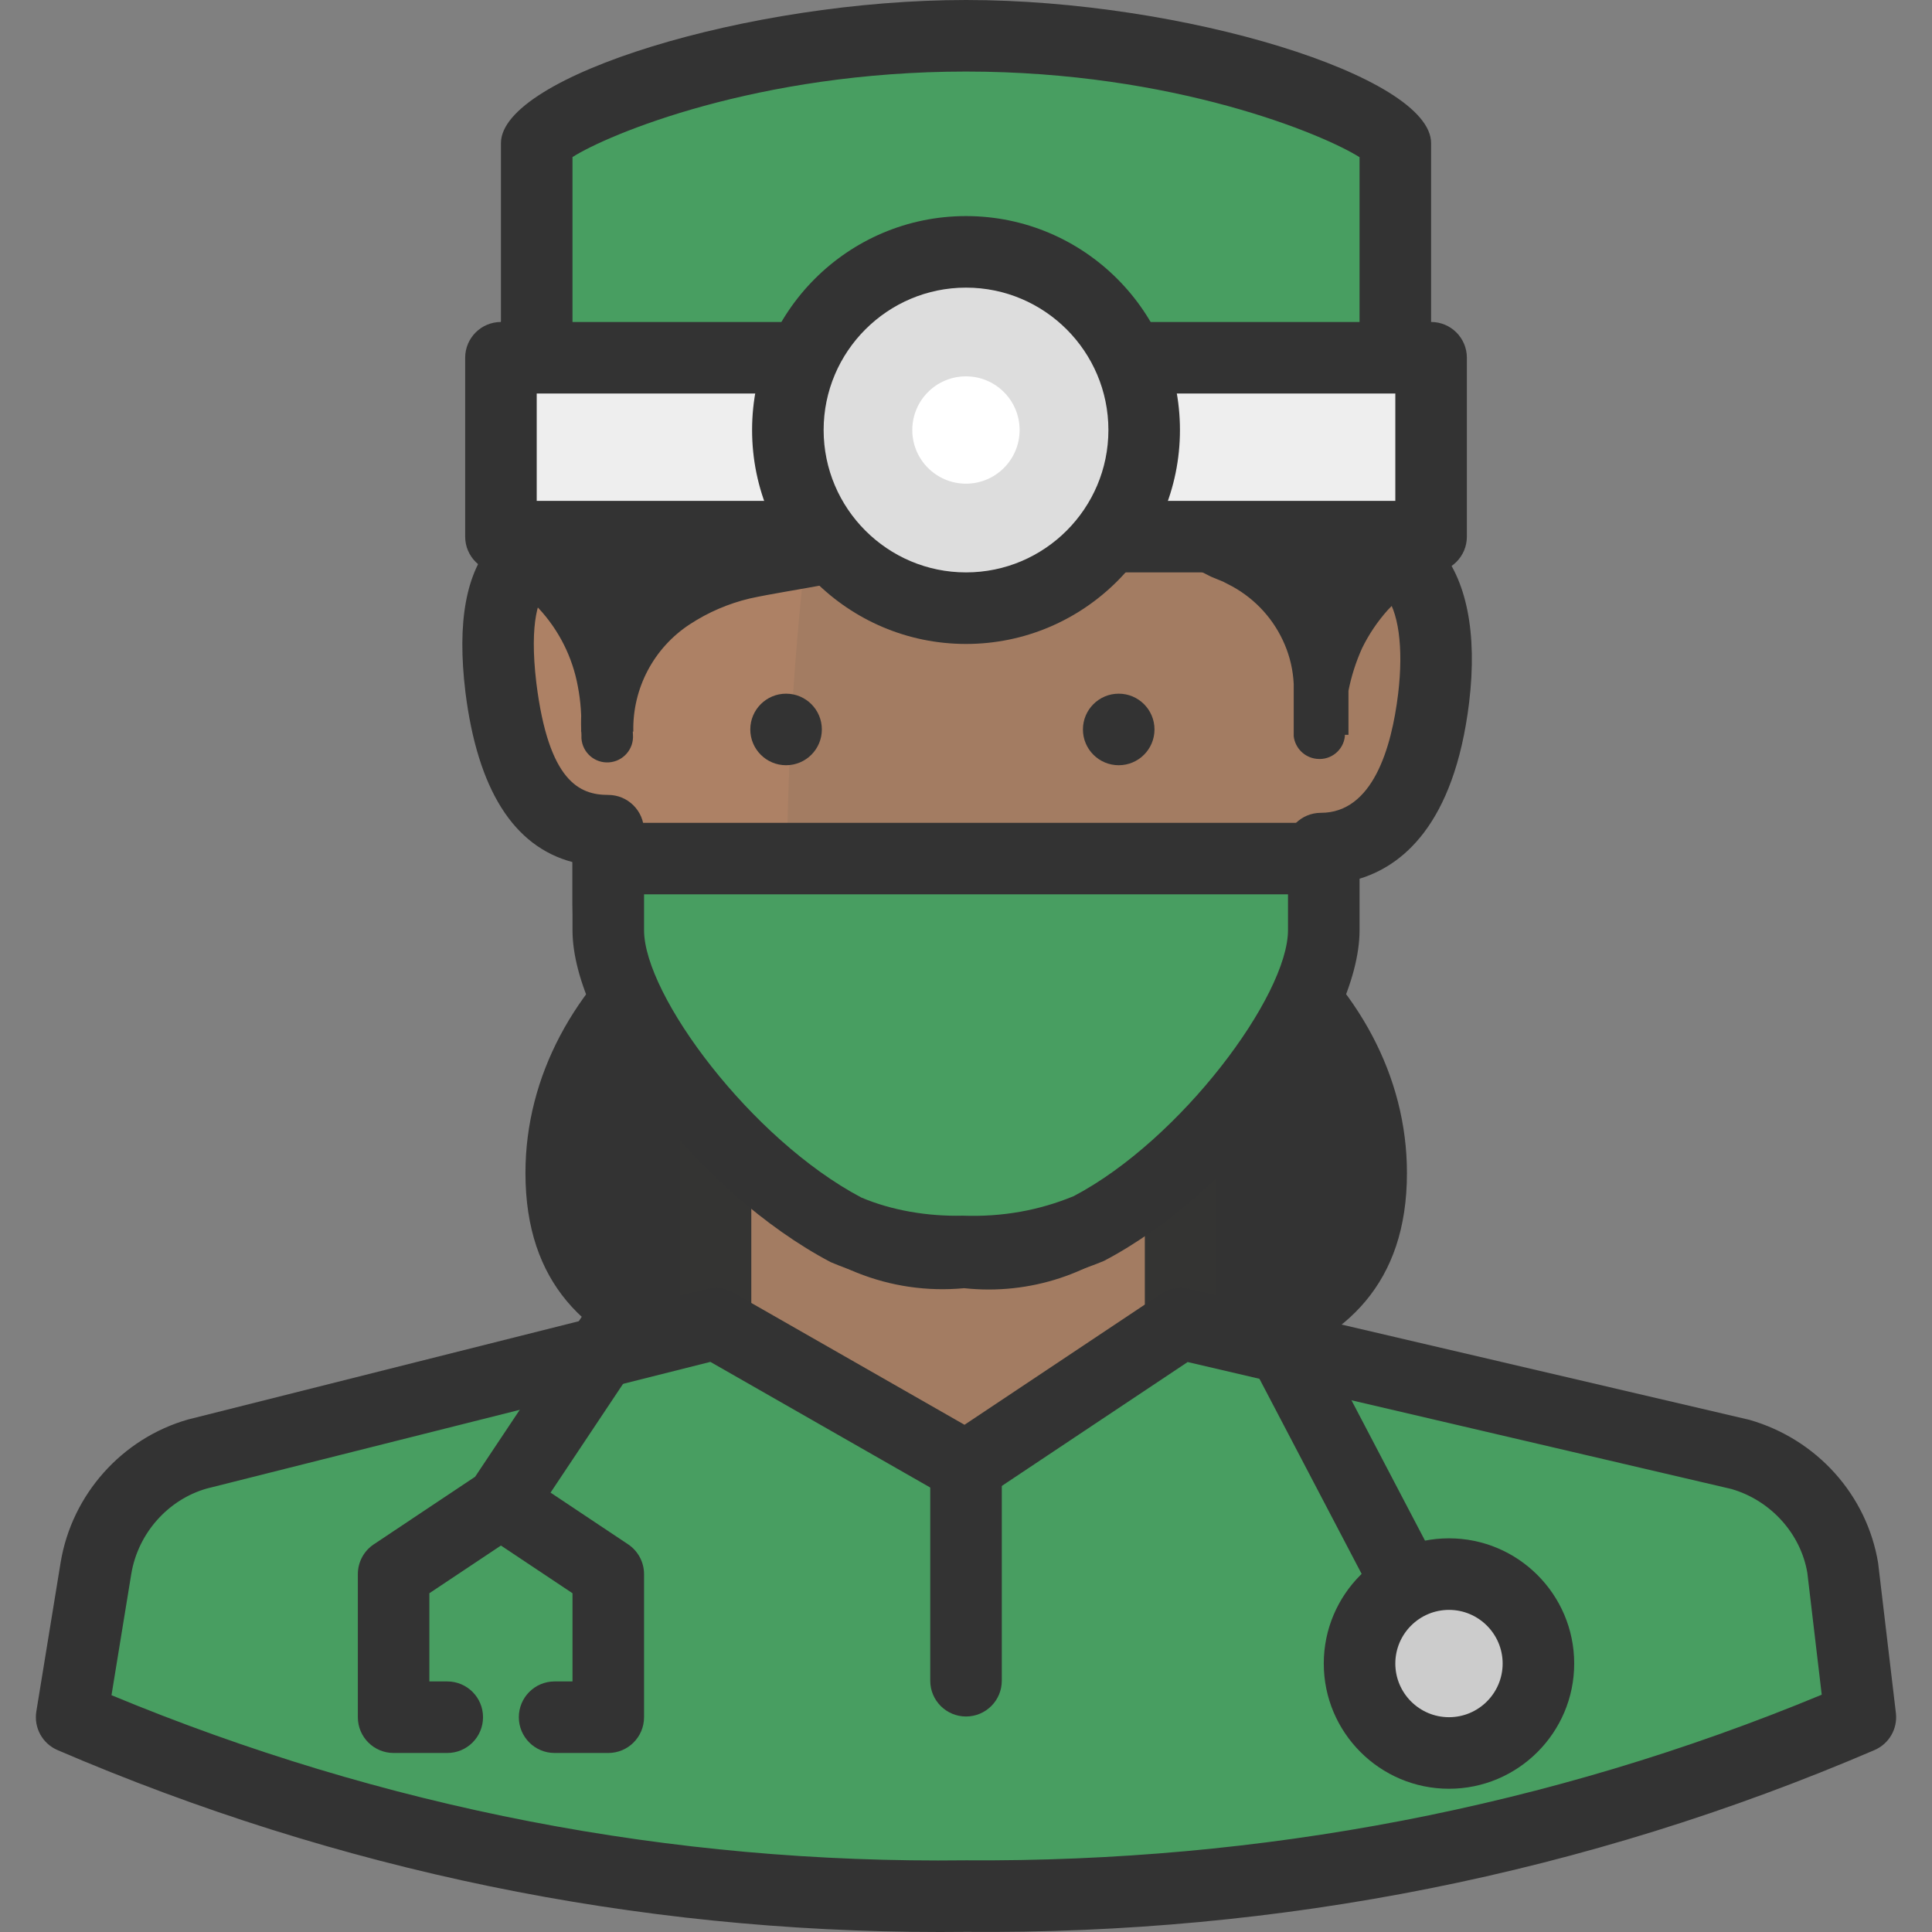
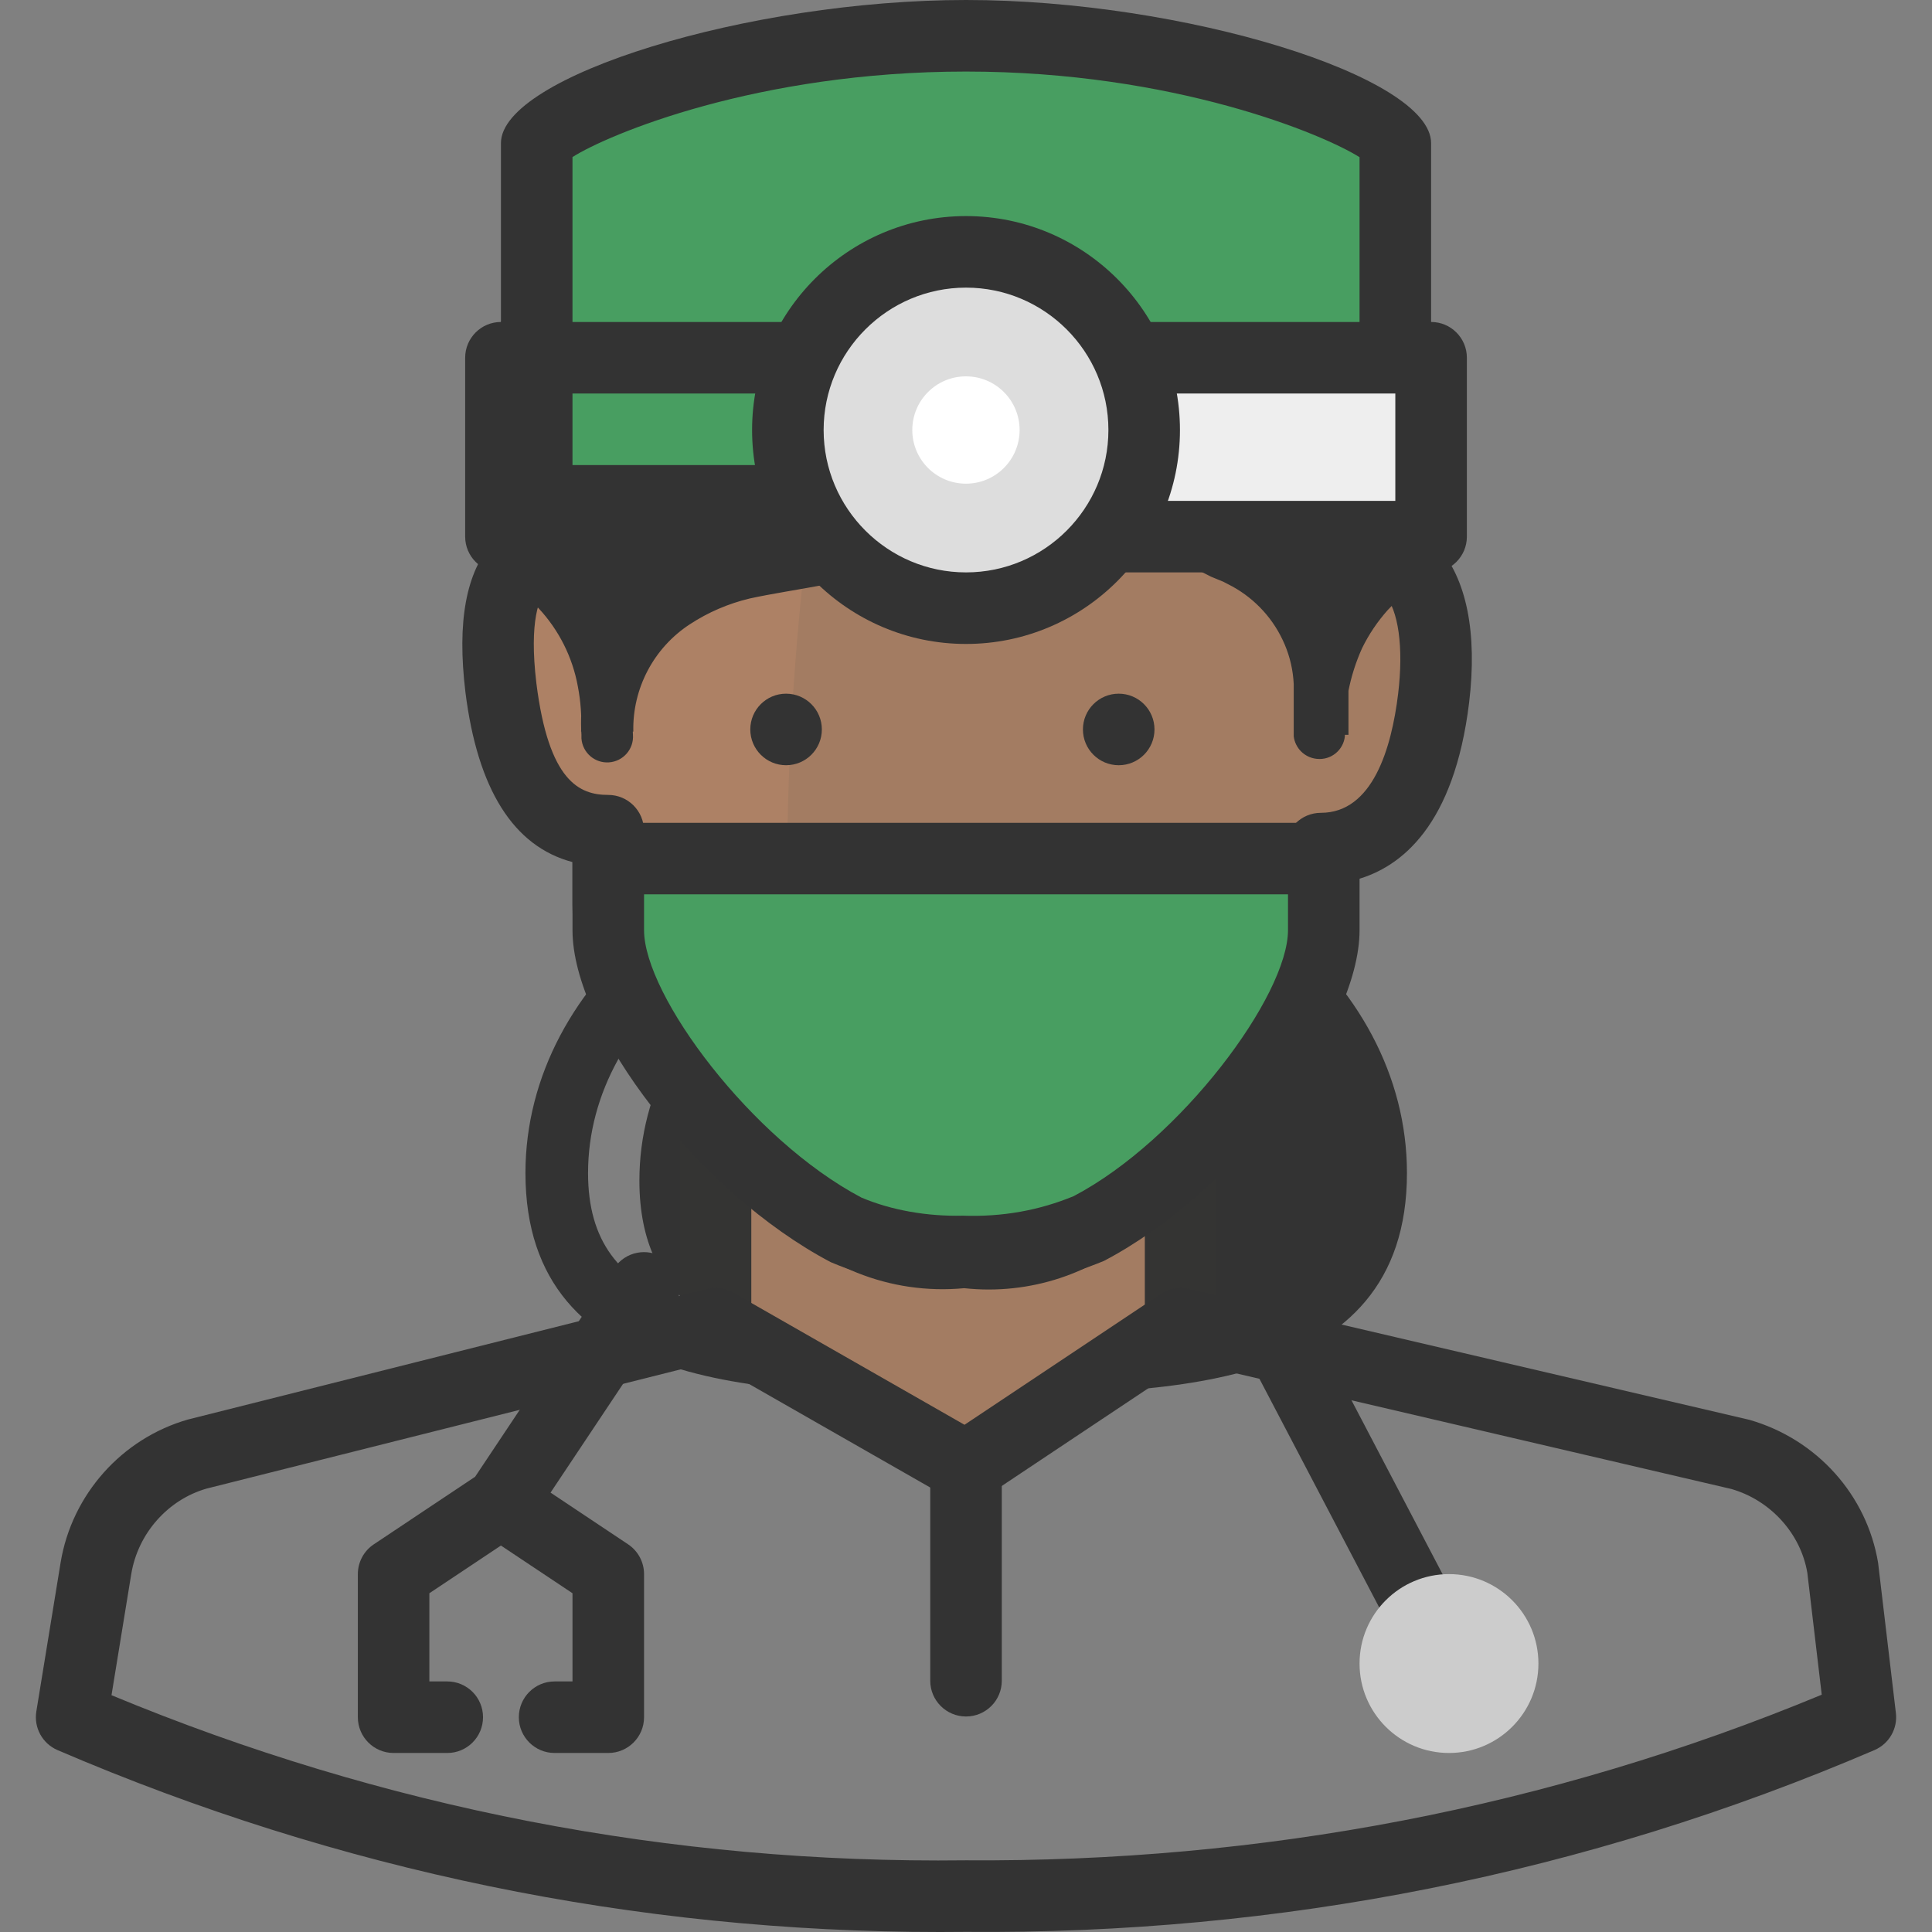
<svg xmlns="http://www.w3.org/2000/svg" version="1.1" id="Capa_1" x="0px" y="0px" viewBox="0 0 512 512" style="enable-background:new 0 0 512 512;" xml:space="preserve">
  <rect x="0" y="0" width="512" height="512" fill="#808080" stroke="none" />
  <g>
-     <path style="fill:#333333;" d="M364.56,310.875c0,47.404-48.636,50.343-108.555,50.343s-108.46-3.034-108.46-50.343   s48.542-85.327,108.46-85.327S364.56,263.471,364.56,310.875z" />
    <path style="fill:#333333;" d="M277.337,226.78c-59.255,0.758-107.891,38.682-107.891,86.085c0,32.614,22.849,44.18,56.885,48.257   h29.675c60.013,0,108.555-3.034,108.555-50.343C364.56,269.254,327.017,234.554,277.337,226.78z" />
    <path style="fill:#333333;" d="M256.006,369.513c-52.021,0-116.756,0-116.756-58.639c0-51.623,52.372-93.623,116.756-93.623   c64.431,0,116.851,42,116.851,93.623C372.856,369.513,308.065,369.513,256.006,369.513z M256.006,233.843   c-55.235,0-100.164,34.557-100.164,77.031c0,35.752,32.301,42.047,100.164,42.047c67.93,0,100.259-6.295,100.259-42.047   C356.265,268.401,311.288,233.843,256.006,233.843z" />
  </g>
  <polygon style="fill:#A37C62;" points="312.89,350.599 255.437,388.522 189.64,350.599 189.64,303.385 312.89,303.385 " />
  <path style="fill:#AD8165;" d="M255.437,331.827c16.885,2.181,33.733-4.266,44.844-17.16c27.779-28.442,49.774-44.749,49.774-74.614  v-15.169c19.91,0,27.494-20.384,29.864-39.819c2.749-22.754-2.749-39.819-19.91-39.819v-19.91  c0-53.851-24.555-99.548-104.289-99.548s-104.004,45.697-104.004,99.548v18.962c-17.255,0-21.711,15.074-18.962,37.923  c2.37,18.962,8.533,37.923,28.442,37.923v19.625c0,29.864,22.849,47.404,49.774,74.614c11.083,12.903,27.864,19.436,44.749,17.445" />
  <path style="fill:#A37C62;" d="M360.294,145.246v-19.91c0-53.851-24.555-99.548-104.289-99.548c-6.352,0-12.704,0.474-18.962,1.138  c-18.203,64.82-27.769,131.764-28.442,199.096v85.327l3.223,3.129c10.874,12.496,27.124,18.962,43.612,17.35  c16.885,2.181,33.733-4.266,44.844-17.16c27.779-28.442,49.774-44.749,49.774-74.614v-15.169c19.91,0,27.494-20.384,29.864-39.819  C382.669,162.311,377.17,145.246,360.294,145.246z" />
  <g>
    <path style="fill:#333333;" d="M262.016,341.735c-2.162,0-4.333-0.123-6.504-0.351c-19.606,1.849-38.871-5.84-51.737-20.82   c-3.299-3.299-6.968-6.893-10.505-10.362c-22.299-21.882-41.564-40.777-41.564-70.433v-11.311   c-15.615-4.143-25.143-19.246-28.367-45.053c-2.256-18.725,0.161-31.751,7.367-39.886c2.351-2.655,6.039-5.651,11.519-7.338   v-10.846c0-49.736,19.692-109.029,113.485-109.029c73.362,0,113.769,38.72,113.769,109.029v11.87   c4.475,1.46,8.381,4.01,11.538,7.575c7.67,8.646,10.533,22.972,8.315,41.422c-3.972,32.519-17.928,43.574-29.808,46.892v6.959   c0,29.229-17.758,46.778-40.236,69.001c-3.906,3.859-8.002,7.907-12.23,12.24C295.891,334.283,279.366,341.735,262.016,341.735z    M254.612,322.413l0.977,8.258l1.071-8.248c13.719,1.782,27.38-3.423,36.444-13.946c4.712-4.854,8.893-8.978,12.865-12.903   c20.839-20.602,34.605-34.207,34.605-55.519v-15.169c0-5.233,4.238-9.481,9.481-9.481c13.728,0,18.706-17.122,20.46-31.486   c1.488-12.344,0.114-22.28-3.679-26.556c-1.09-1.223-2.854-2.636-6.836-2.636c-5.243,0-9.481-4.247-9.481-9.481v-19.91   c0-59.767-31.893-90.067-94.808-90.067c-63.607,0-94.523,29.457-94.523,90.067v18.962c0,5.233-4.247,9.481-9.481,9.481   c-4.266,0-5.925,1.318-6.817,2.313c-1.887,2.133-4.75,8.21-2.74,24.991c3.261,26.063,11.453,29.58,19.028,29.58   c5.233,0,9.481,4.247,9.481,9.481v19.625c0,21.692,15.046,36.463,35.885,56.894c3.603,3.527,7.329,7.196,11.149,11.055   C227.193,318.725,240.836,324.072,254.612,322.413z" />
    <path style="fill:#333333;" d="M255.437,11.567c-89.593,0-123.25,55.747-123.25,94.808v47.404c9.481,0,28.442,9.481,28.442,37.923   v-3.697c0-16.876,18.962-34.794,34.51-37.923c60.013-12.23,78.975-15.264,97.936-34.226c8.002,14.401,20.772,25.57,36.122,31.571   c12.799,6.381,20.801,19.549,20.573,33.846v10.429c0-18.962,18.962-37.923,28.442-37.923v-47.404   C378.687,67.503,345.03,11.472,255.437,11.567z" />
    <path style="fill:#333333;" d="M370.249,155.106l-1.612-27.115l-0.664-13.083c-0.19-4.2-0.664-8.381-1.422-12.515   c-3.015-16.572-10.268-32.083-21.047-45.034c-10.713-12.884-24.65-22.697-40.388-28.442c-15.947-5.954-32.851-8.94-49.869-8.817   c-16.961-0.028-33.789,2.863-49.774,8.533c-32.055,11.756-55.548,39.535-61.815,73.097c-0.787,4.352-1.261,8.76-1.422,13.178   l-0.664,13.558c0,9.481-1.138,18.108-1.612,27.115c0,2.408-1.953,4.361-4.361,4.361s-4.361-1.953-4.361-4.361   c-0.474-9.481-1.327-18.108-1.612-27.115l-0.569-13.652c-0.095-4.854,0.19-9.699,0.853-14.506   c2.399-19.53,9.926-38.075,21.806-53.756c12.458-15.624,28.803-27.684,47.404-34.984c18.08-7.234,37.421-10.78,56.885-10.429   c19.464-0.095,38.767,3.508,56.885,10.618c18.269,7.376,34.283,19.407,46.456,34.889c11.965,15.444,19.587,33.808,22.09,53.187   c0.692,4.807,1.014,9.651,0.948,14.506c0.123,4.56-0.104,9.121-0.664,13.652l-2.465,27.115c-0.152,2.37-2.181,4.181-4.551,4.077   C372.354,159.287,370.353,157.466,370.249,155.106C370.249,155.115,370.249,155.106,370.249,155.106z" />
    <path style="fill:#333333;" d="M190.493,150.176c11.946-4.835,23.702-7.869,35.079-11.661c11.036-3.309,21.806-7.423,32.235-12.325   c9.955-4.665,18.981-11.083,26.641-18.962c7.822-8.94,14.013-19.17,18.298-30.244c2.854,13.207,0.578,26.992-6.352,38.587   c-7.215,11.766-17.776,21.104-30.339,26.831c-11.936,5.499-24.802,8.713-37.923,9.481   C215.58,153.408,202.856,152.83,190.493,150.176z" />
    <circle style="fill:#333333;" cx="208.317" cy="193.313" r="9.481" />
    <circle style="fill:#333333;" cx="296.47" cy="193.313" r="9.481" />
    <path style="fill:#333333;" d="M273.261,281.958h-39.819c-2.617,0-4.74-2.124-4.74-4.74c0-2.617,2.124-4.74,4.74-4.74h39.819   c2.617,0,4.74,2.124,4.74,4.74C278.001,279.835,275.887,281.958,273.261,281.958z" />
    <path style="fill:#333333;" d="M260.367,298.076h-12.894c-2.617,0-4.74-2.124-4.74-4.74s2.124-4.74,4.74-4.74h12.894   c2.617,0,4.74,2.124,4.74,4.74S262.983,298.076,260.367,298.076z" />
    <path style="fill:#333333;" d="M253.465,256.91c-3.555,0-7.148-0.578-10.571-1.754l-10.713-2.949   c-2.522-0.692-4.01-3.309-3.309-5.831c0.702-2.522,3.328-3.991,5.831-3.309l10.998,3.034c5.082,1.735,10.334,1.725,15.122,0.085   L272,243.068c2.56-0.692,5.139,0.787,5.831,3.299c0.702,2.522-0.768,5.139-3.299,5.84l-10.903,3.034   C260.405,256.351,256.954,256.91,253.465,256.91z" />
    <path style="fill:#333333;" d="M377.265,154.063c-3.498,2.067-6.693,4.627-9.481,7.585c-2.73,3.053-5.034,6.466-6.826,10.144   c-3.299,7.319-4.854,15.302-4.551,23.323c-0.389,3.697-3.698,6.381-7.395,5.992c-0.066-0.009-0.123-0.009-0.19-0.019   c-3.129-0.37-5.603-2.844-5.973-5.973l0,0v-13.842c-0.171-3.593-0.967-7.12-2.37-10.429c-2.768-6.58-7.679-12.022-13.937-15.454   l-2.37-1.232l-3.223-1.327l-6.352-3.223c-4.304-2.266-8.428-4.864-12.325-7.774c-8.078-6.011-14.932-13.51-20.194-22.09   l14.506,1.801c-5.091,5.461-10.78,10.325-16.971,14.506c-6.409,3.991-13.283,7.177-20.478,9.481   c-13.368,4.153-27.03,7.319-40.862,9.481c-6.542,1.232-14.032,2.37-19.625,3.603c-5.632,1.346-10.988,3.65-15.833,6.826   c-9.576,6.257-15.236,17.009-14.98,28.442h-13.842c0.19-4.001-0.095-8.011-0.853-11.946c-1.413-7.784-5.034-14.989-10.429-20.763   c-2.835-2.939-6.02-5.518-9.481-7.679l0,0c-2.124-1.071-2.967-3.66-1.896-5.783c1.071-2.124,3.66-2.967,5.783-1.896l0,0   c4.636,2.067,8.921,4.854,12.704,8.248c7.518,6.968,12.932,15.899,15.643,25.788c1.318,4.864,2.086,9.851,2.275,14.885   c0.265,3.773-2.579,7.035-6.352,7.3c-3.773,0.265-7.035-2.579-7.3-6.352l0,0v-0.948c-0.512-7.869,0.882-15.738,4.077-22.943   c3.442-7.433,8.609-13.927,15.074-18.962c6.267-4.75,13.377-8.248,20.953-10.334c7.679-2.086,13.558-3.129,20.384-4.74   c13.083-3.129,26.357-5.973,37.923-10.05c11.614-3.754,22.157-10.258,30.718-18.962l0,0c3.641-3.375,9.253-3.375,12.894,0   l1.327,1.801c3.925,6.874,9.177,12.894,15.454,17.729c2.967,2.531,6.144,4.816,9.481,6.826c1.801,1.043,3.603,2.086,5.499,3.034   l2.749,1.422l3.603,1.896c9.376,5.489,16.497,14.117,20.099,24.366c1.839,4.949,2.863,10.173,3.034,15.454v13.463h-14.126   c0.19-4.996,0.958-9.964,2.275-14.79c1.337-4.902,3.347-9.595,5.973-13.937c2.626-4.266,5.812-8.153,9.481-11.567   c3.764-3.394,8.011-6.2,12.609-8.343c2.275-0.768,4.75,0.408,5.594,2.655c0.654,1.849-0.009,3.906-1.612,5.025L377.265,154.063z" />
  </g>
  <g>
    <rect x="180.14" y="293.904" style="fill:#343433;" width="18.962" height="66.365" />
    <rect x="303.391" y="303.385" style="fill:#343433;" width="18.962" height="56.885" />
  </g>
-   <path style="fill:#489E61;" d="M312.89,350.789l148.564,34.7c14.06,4.048,24.536,15.814,26.925,30.244l4.646,39.345  c-74.841,32.13-155.57,48.276-237.019,47.404c-81.449,0.92-162.188-15.226-237.019-47.404l6.447-39.535  c2.408-14.458,12.922-26.233,27.02-30.244l137.187-34.51l66.365,37.923L312.89,350.789z" />
  <g>
    <path style="fill:#333333;" d="M249.094,512c-80.71,0-159.41-16.212-233.853-48.21c-4.001-1.725-6.314-5.944-5.613-10.239   l6.447-39.535c2.996-17.995,16.25-32.841,33.771-37.838l137.471-34.576c2.389-0.597,4.892-0.237,7.016,0.967l61.274,35.013   l52.012-34.671c2.181-1.451,4.873-1.944,7.414-1.346l148.564,34.7c17.947,5.148,31.154,19.986,34.121,37.923l4.712,39.781   c0.493,4.162-1.811,8.163-5.679,9.822c-76.538,32.851-157.608,48.883-240.85,48.172C253.626,511.99,251.36,512,249.094,512z    M29.548,449.247c72.073,29.912,148.289,44.721,226.354,43.754c78.207,0.54,154.688-13.937,226.875-43.887l-3.811-32.273   c-1.725-10.325-9.651-19.218-20.128-22.242l-144.098-33.647L261.267,396.6c-2.977,1.991-6.845,2.133-9.964,0.341l-63.047-36.027   L54.767,394.486c-10.23,2.93-18.184,11.823-19.976,22.612L29.548,449.247z" />
    <path style="fill:#333333;" d="M256.006,454.888c-5.233,0-9.481-4.238-9.481-9.481v-56.885c0-5.243,4.247-9.481,9.481-9.481   c5.233,0,9.481,4.238,9.481,9.481v56.885C265.486,450.65,261.239,454.888,256.006,454.888z" />
    <path style="fill:#333333;" d="M118.534,464.558h-14.221c-5.233,0-9.481-4.238-9.481-9.481v-37.923   c0-3.167,1.583-6.125,4.219-7.888l26.859-17.909l36.871-55.311c2.901-4.352,8.789-5.537,13.15-2.626   c4.352,2.911,5.527,8.789,2.626,13.15l-37.923,56.885c-0.692,1.033-1.583,1.934-2.626,2.626l-24.223,16.146v23.37h4.74   c5.233,0,9.481,4.238,9.481,9.481C128.006,460.32,123.768,464.558,118.534,464.558z" />
  </g>
-   <polyline style="fill:#489E61;" points="132.755,398.193 161.198,417.154 161.198,455.077 146.977,455.077 " />
  <g>
    <path style="fill:#333333;" d="M161.198,464.558h-14.221c-5.233,0-9.481-4.238-9.481-9.481c0-5.243,4.247-9.481,9.481-9.481h4.74   v-23.37l-24.223-16.146c-4.352-2.911-5.527-8.789-2.626-13.15c2.911-4.361,8.789-5.527,13.15-2.626l28.442,18.962   c2.636,1.763,4.219,4.721,4.219,7.888v37.923C170.679,460.32,166.431,464.558,161.198,464.558z" />
    <path style="fill:#333333;" d="M384.006,450.337c-3.413,0-6.712-1.849-8.409-5.082l-52.144-99.548   c-2.437-4.636-0.635-10.372,4.001-12.799c4.655-2.456,10.372-0.635,12.799,4.001l52.144,99.548   c2.437,4.636,0.635,10.372-4.001,12.799C386.983,449.996,385.485,450.337,384.006,450.337z" />
  </g>
  <circle style="fill:#CCCCCC;" cx="383.996" cy="440.856" r="23.702" />
-   <path style="fill:#333333;" d="M383.996,474.039c-18.298,0-33.183-14.885-33.183-33.183s14.885-33.183,33.183-33.183  s33.183,14.885,33.183,33.183S402.294,474.039,383.996,474.039z M383.996,426.635c-7.841,0-14.221,6.381-14.221,14.221  s6.381,14.221,14.221,14.221s14.221-6.381,14.221-14.221S391.837,426.635,383.996,426.635z" />
  <path style="fill:#489E61;" d="M142.236,37.923v94.808h227.539V37.923c0-5.214-48.636-28.442-113.769-28.442  S142.236,32.614,142.236,37.923z" />
  <path style="fill:#333333;" d="M369.775,142.212H142.236c-5.233,0-9.481-4.247-9.481-9.481V37.923  C132.755,20.204,198.41,0,256.006,0s123.25,20.204,123.25,37.923v94.808C379.256,137.964,375.018,142.212,369.775,142.212z   M151.717,123.25h208.577V41.659c-9.433-5.982-49.082-22.697-104.289-22.697c-55.358,0-94.931,16.705-104.289,22.659V123.25z" />
-   <rect x="132.736" y="94.808" style="fill:#EEEEEE;" width="94.808" height="47.404" />
  <path style="fill:#333333;" d="M227.563,151.692h-94.808c-5.233,0-9.481-4.247-9.481-9.481V94.808c0-5.233,4.247-9.481,9.481-9.481  h94.808c5.233,0,9.481,4.247,9.481,9.481v47.404C237.044,147.445,232.797,151.692,227.563,151.692z M142.236,132.731h75.846v-28.442  h-75.846C142.236,104.289,142.236,132.731,142.236,132.731z" />
  <rect x="284.429" y="94.808" style="fill:#EEEEEE;" width="94.808" height="47.404" />
  <path style="fill:#333333;" d="M379.256,151.692h-94.808c-5.243,0-9.481-4.247-9.481-9.481V94.808c0-5.233,4.238-9.481,9.481-9.481  h94.808c5.243,0,9.481,4.247,9.481,9.481v47.404C388.736,147.445,384.499,151.692,379.256,151.692z M293.929,132.731h75.846v-28.442  h-75.846V132.731L293.929,132.731z" />
  <circle style="fill:#DDDDDD;" cx="255.987" cy="113.959" r="47.214" />
  <path style="fill:#333333;" d="M256.006,170.654c-31.258,0-56.695-25.437-56.695-56.695s25.437-56.695,56.695-56.695  c31.268,0,56.695,25.437,56.695,56.695S287.273,170.654,256.006,170.654z M256.006,76.225c-20.801,0-37.734,16.933-37.734,37.733  s16.933,37.733,37.734,37.733c20.81,0,37.733-16.933,37.733-37.733S276.816,76.225,256.006,76.225z" />
  <path style="fill:#489E61;" d="M350.813,227.539V246.5c0,21.995-31.002,62.668-62.668,79.259  c-10.362,4.266-21.512,6.267-32.709,5.878c-10.827,0.389-21.607-1.621-31.571-5.878c-31.666-16.686-62.668-57.359-62.668-79.259  v-18.962H350.813z" />
  <path style="fill:#333333;" d="M258.158,341.166c-1.014,0-2.029-0.019-3.043-0.057c-11.462,0.465-23.797-1.868-34.965-6.627  c-34.88-18.355-68.432-61.777-68.432-87.982v-18.962c0-5.233,4.247-9.481,9.481-9.481h189.616c5.243,0,9.481,4.247,9.481,9.481  V246.5c0,26.328-33.562,69.75-67.75,87.659C281.073,338.909,269.734,341.166,258.158,341.166z M255.105,322.166  c10.571,0.37,20.27-1.403,29.438-5.177c28.319-14.875,56.79-53.102,56.79-70.499v-9.481H170.679v9.481  c0,17.312,28.48,55.519,57.605,70.878C236.219,320.725,245.728,322.394,255.105,322.166z" />
  <circle style="fill:#FFFFFF;" cx="255.987" cy="113.959" r="14.221" />
  <g>
</g>
  <g>
</g>
  <g>
</g>
  <g>
</g>
  <g>
</g>
  <g>
</g>
  <g>
</g>
  <g>
</g>
  <g>
</g>
  <g>
</g>
  <g>
</g>
  <g>
</g>
  <g>
</g>
  <g>
</g>
  <g>
</g>
</svg>